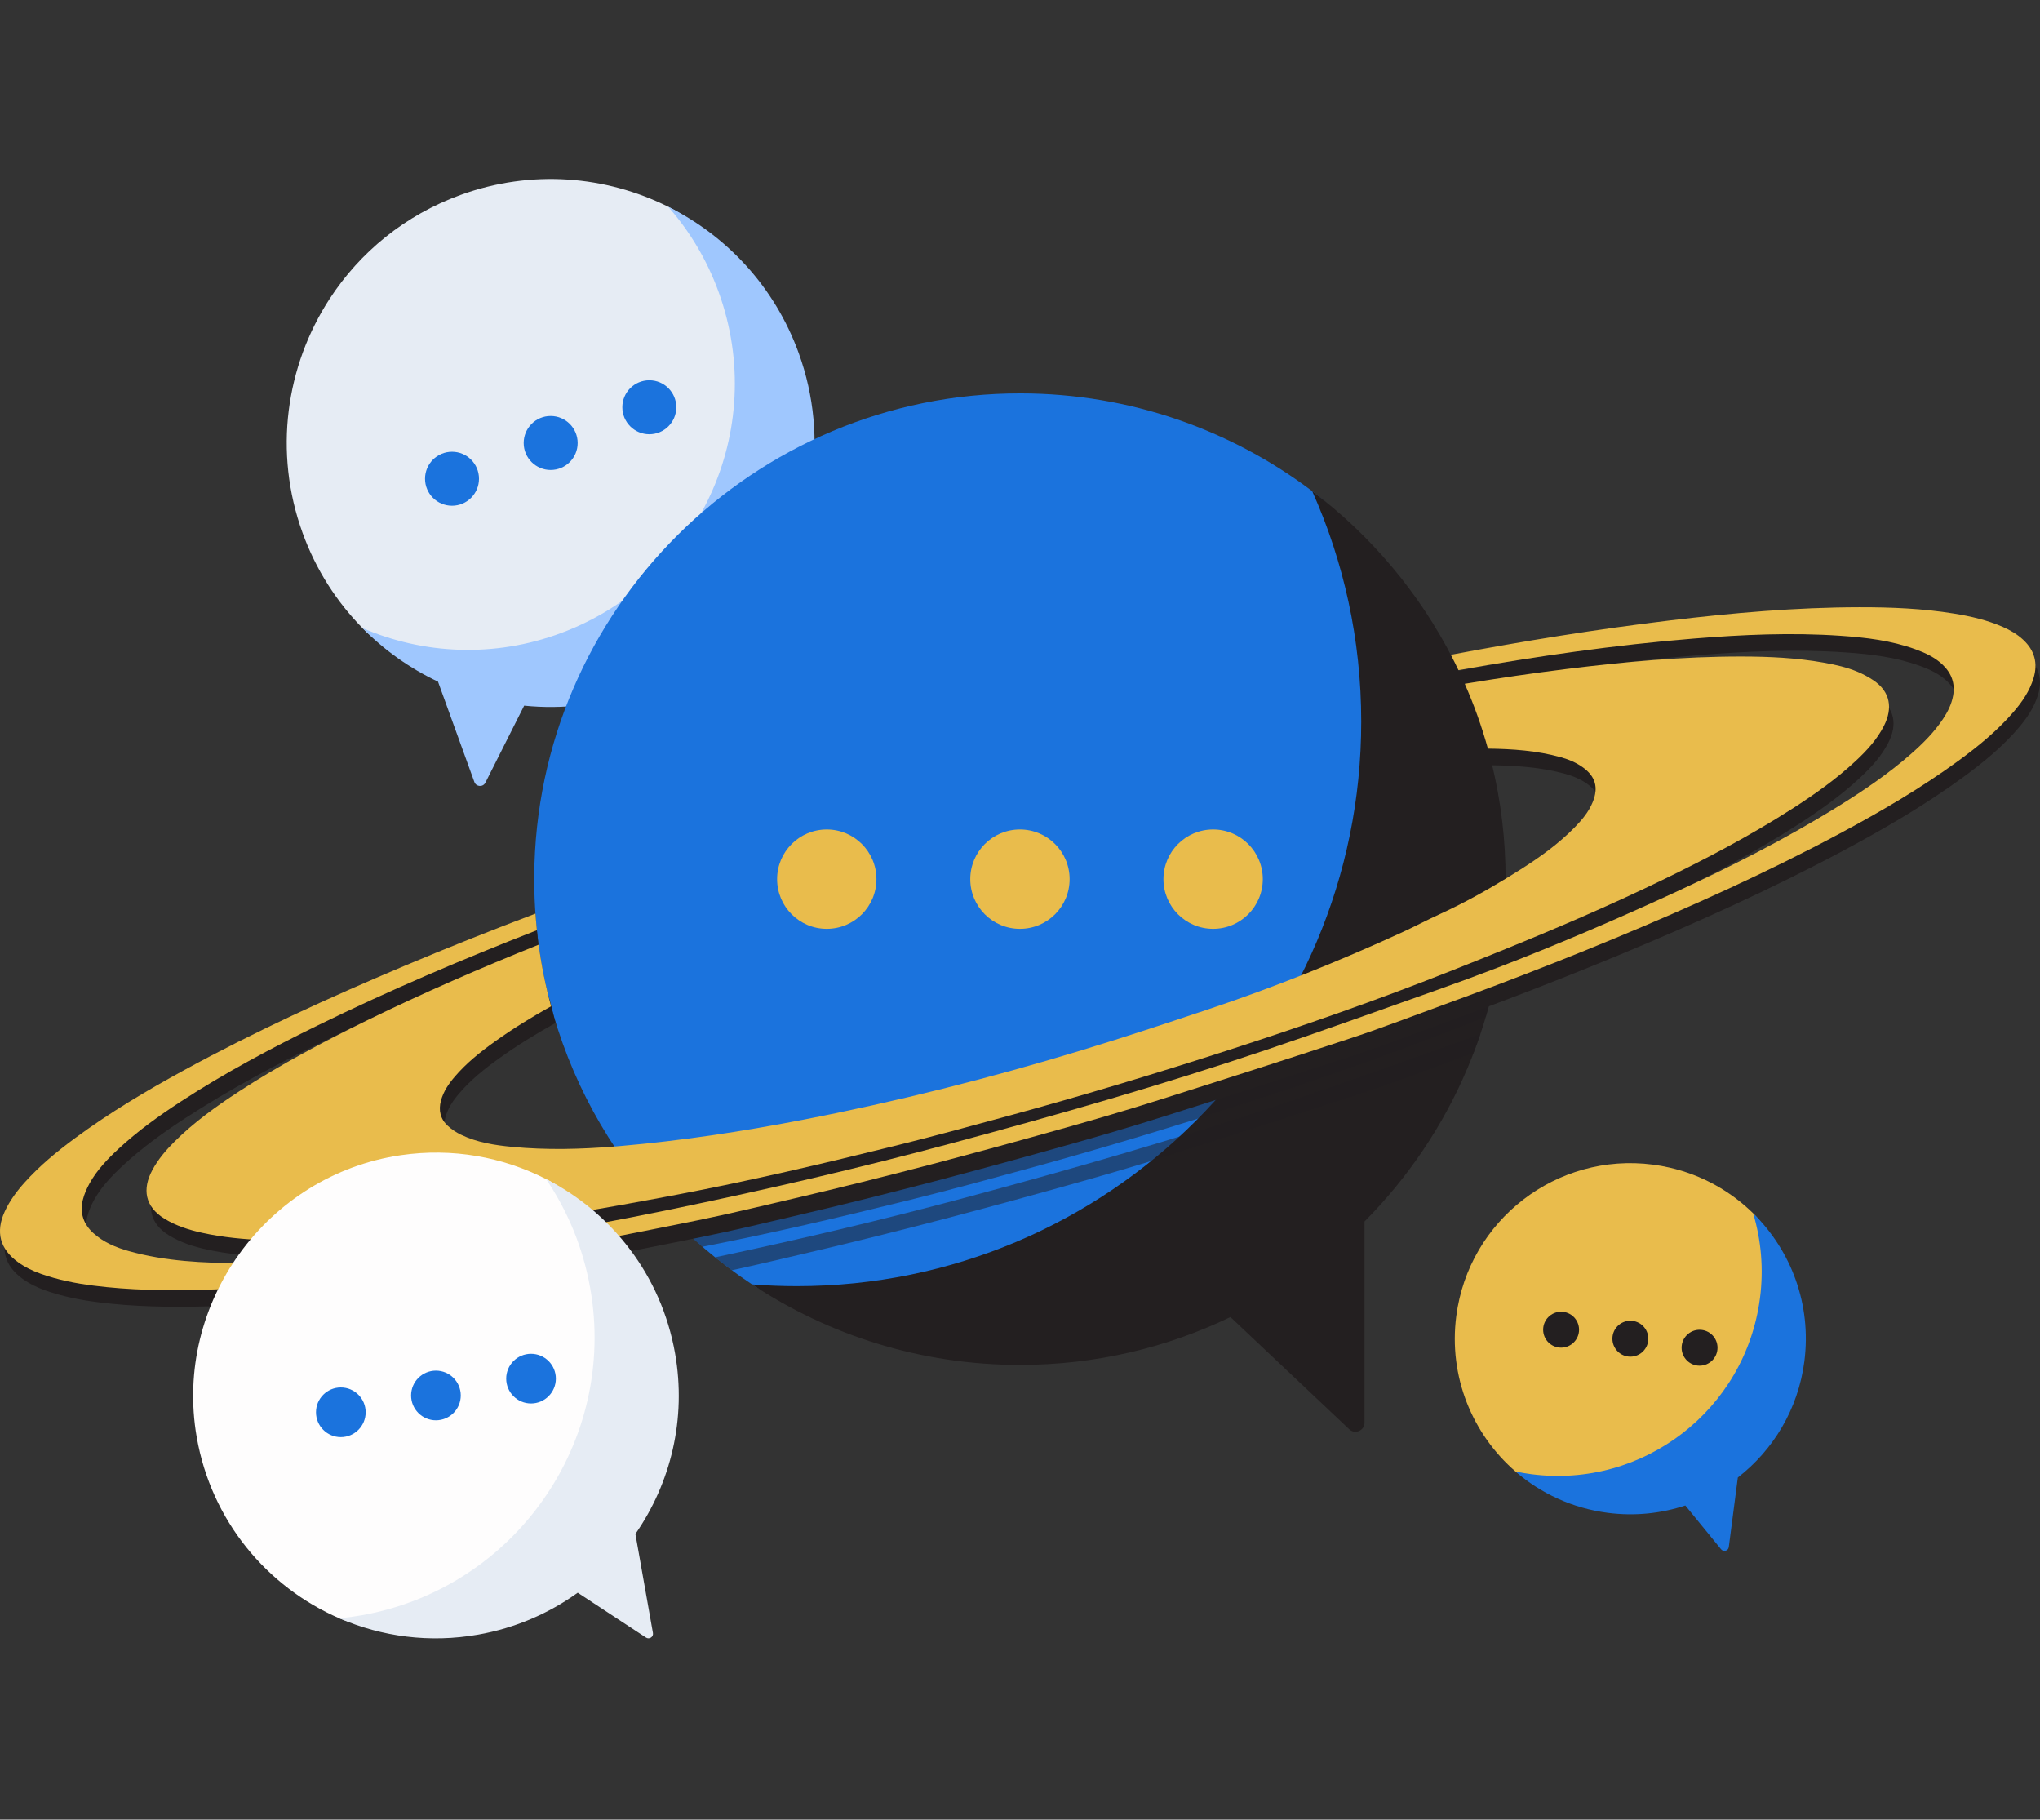
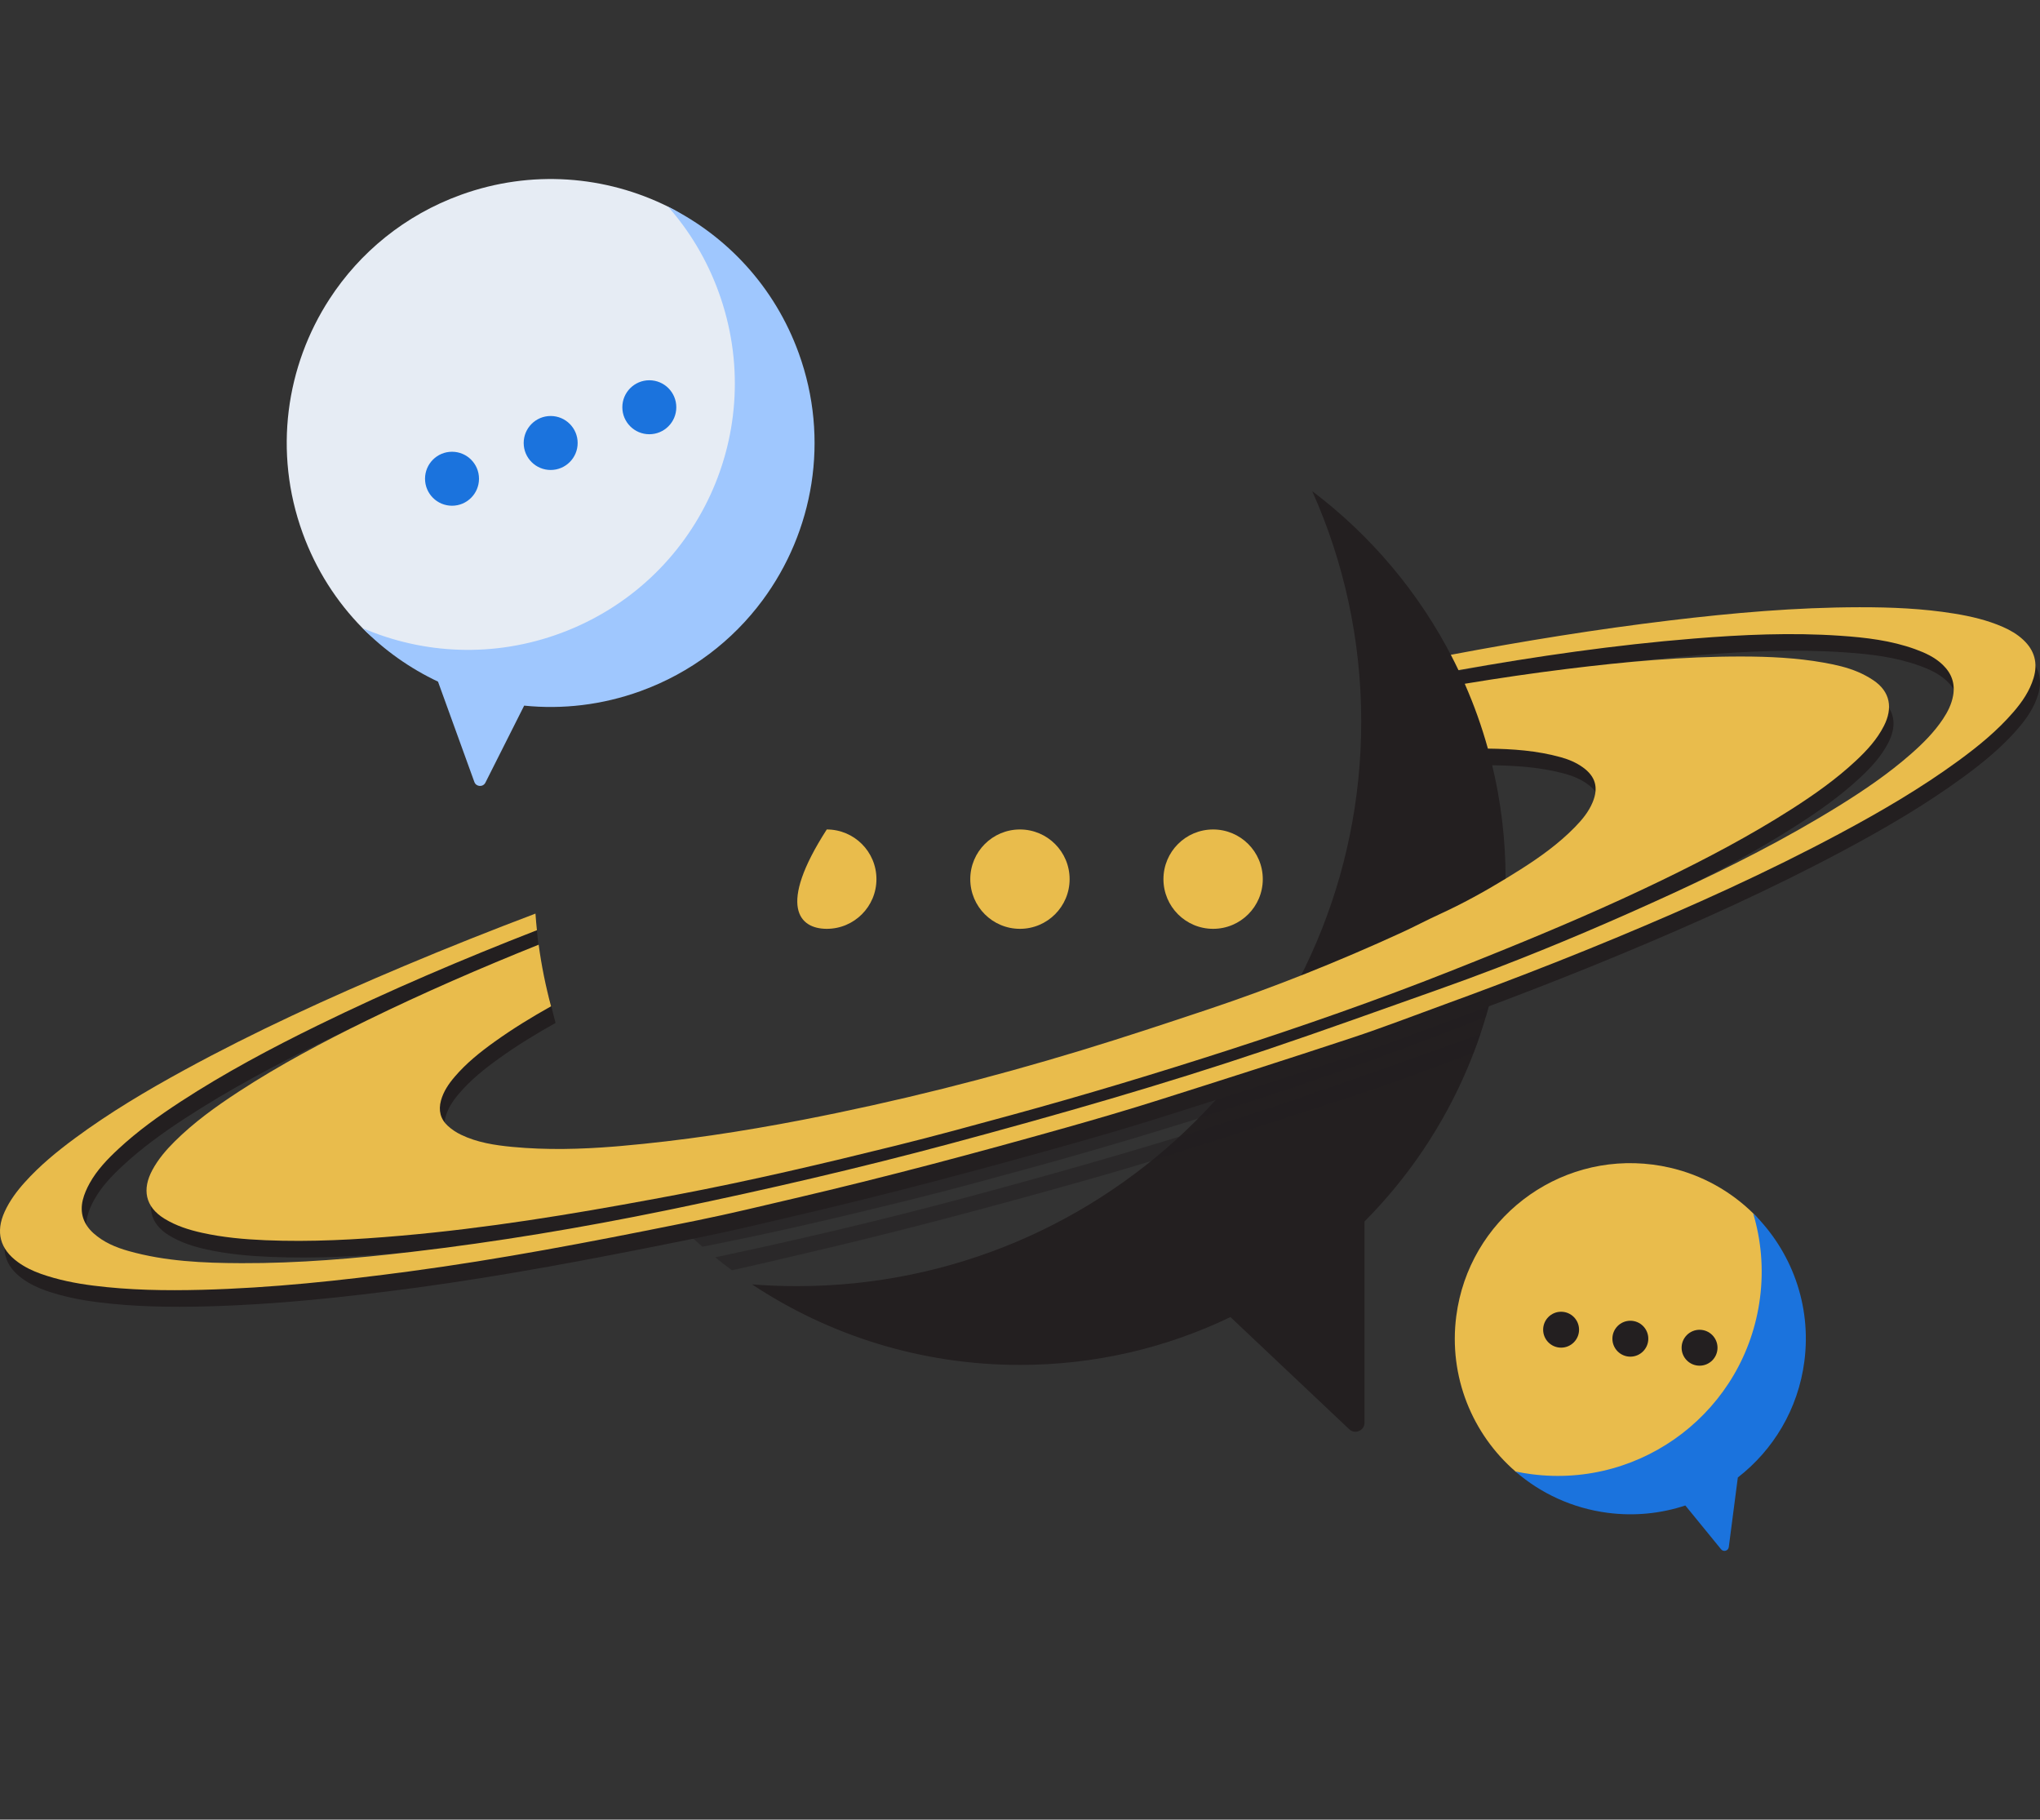
<svg xmlns="http://www.w3.org/2000/svg" width="342" height="305" viewBox="0 0 342 305" fill="none">
  <rect x="0" y="0" width="342" height="305" fill="#333333" stroke="none" />
  <g clip-path="url(#clip0_2146_8158)">
    <path d="M133.144 59.184C138.394 73.674 136.364 88.36 127.824 99.875C122.828 106.615 115.859 112.008 107.384 115.079C100.926 117.419 94.278 118.165 87.874 117.514L81.379 129.66C80.979 130.452 79.826 130.384 79.523 129.549L74.442 113.491C69.757 111.279 64.449 109.011 60.77 105.275C56.44 100.878 52.966 95.5 50.727 89.321C45.809 75.747 47.943 61.339 55.252 50.104C60.31 42.324 67.852 36.067 77.247 32.663C89.084 28.374 101.559 29.451 112.009 34.645C114.652 35.958 116.407 37.535 118.747 39.356C125.109 44.303 130.196 51.047 133.144 59.184Z" fill="#E6ECF4" />
    <path d="M75.779 84.769C78.278 84.769 80.303 82.743 80.303 80.245C80.303 77.746 78.278 75.721 75.779 75.721C73.281 75.721 71.255 77.746 71.255 80.245C71.255 82.743 73.281 84.769 75.779 84.769Z" fill="#1B73DD" />
    <path d="M92.318 78.776C94.816 78.776 96.842 76.751 96.842 74.252C96.842 71.754 94.816 69.728 92.318 69.728C89.819 69.728 87.794 71.754 87.794 74.252C87.794 76.751 89.819 78.776 92.318 78.776Z" fill="#1B73DD" />
    <path d="M108.856 72.786C111.355 72.786 113.38 70.761 113.38 68.262C113.38 65.764 111.355 63.738 108.856 63.738C106.358 63.738 104.333 65.764 104.333 68.262C104.333 70.761 106.358 72.786 108.856 72.786Z" fill="#1B73DD" />
    <path d="M112.01 34.649C115.61 38.734 118.52 43.549 120.488 48.979C128.87 72.115 117.15 97.488 94.097 106.094C82.838 110.296 70.981 109.673 60.771 105.278C64.45 109.015 68.746 112.041 73.431 114.254L79.524 131.071C79.826 131.906 80.98 131.974 81.379 131.181L87.875 118.277C94.278 118.928 100.927 118.182 107.385 115.842C115.86 112.771 122.829 107.378 127.825 100.638C136.365 89.123 139.154 73.679 133.903 59.188C129.871 48.058 121.836 39.533 112.01 34.649Z" fill="#9FC7FE" />
  </g>
  <g clip-path="url(#clip1_2146_8158)">
-     <path d="M251.655 147.36C251.655 169.747 242.619 190.023 227.998 204.743L228.251 237.709C228.251 239.04 227.165 239.474 226.197 238.559L206.28 219.75C195.603 224.891 183.633 228.026 170.989 228.026C157.575 228.026 144.918 224.781 133.761 219.035C131.112 217.671 128.548 216.925 126.079 215.288C103.953 200.633 89.404 175.455 89.566 146.888C89.819 102.179 126.395 65.874 171.104 65.936C189.456 65.961 206.386 72.058 219.99 82.326C223.152 84.713 225.376 87.325 228.155 90.138C242.685 104.843 251.655 125.054 251.655 147.36Z" fill="#1B73DD" />
-     <path d="M138.605 155.688C143.205 155.688 146.933 151.96 146.933 147.361C146.933 142.762 143.205 139.033 138.605 139.033C134.006 139.033 130.278 142.762 130.278 147.361C130.278 151.96 134.006 155.688 138.605 155.688Z" fill="#E9BC4C" />
+     <path d="M138.605 155.688C143.205 155.688 146.933 151.96 146.933 147.361C146.933 142.762 143.205 139.033 138.605 139.033C130.278 151.96 134.006 155.688 138.605 155.688Z" fill="#E9BC4C" />
    <path d="M170.99 155.688C175.589 155.688 179.318 151.96 179.318 147.361C179.318 142.762 175.589 139.033 170.99 139.033C166.391 139.033 162.663 142.762 162.663 147.361C162.663 151.96 166.391 155.688 170.99 155.688Z" fill="#E9BC4C" />
    <path d="M203.375 155.688C207.975 155.688 211.703 151.96 211.703 147.361C211.703 142.762 207.975 139.033 203.375 139.033C198.776 139.033 195.048 142.762 195.048 147.361C195.048 151.96 198.776 155.688 203.375 155.688Z" fill="#E9BC4C" />
    <path d="M252.413 147.36C252.413 169.747 243.377 190.023 228.756 204.743V238.467C228.756 239.799 227.164 240.485 226.196 239.571L206.279 220.761C195.602 225.903 183.632 228.784 170.988 228.784C154.39 228.784 138.951 223.817 126.078 215.288C128.552 215.482 131.053 215.581 133.577 215.581C185.838 215.581 228.206 173.214 228.206 120.952C228.206 107.193 225.269 94.121 219.989 82.326C239.683 97.187 252.413 120.787 252.413 147.36Z" fill="#231F20" />
    <path opacity="0.5" d="M243.635 174.913C245.163 174.372 246.686 173.823 248.207 173.264C247.835 174.369 247.443 175.465 247.023 176.548C246.251 176.831 245.482 177.114 244.71 177.395C239.471 179.305 234.264 181.319 228.971 183.067C218.224 186.62 207.441 190.063 196.648 193.476C191.509 195.103 186.335 196.618 181.149 198.081C166.073 202.331 150.938 206.366 135.685 209.926C131.358 210.938 127.04 211.98 122.701 212.919C121.747 212.218 120.808 211.495 119.887 210.748C133.959 207.765 147.958 204.471 161.855 200.742C179.649 195.965 197.361 190.903 214.823 185.016C224.468 181.767 234.039 178.306 243.635 174.913Z" fill="#231F20" />
    <path opacity="0.5" d="M251.693 158.227C251.136 162.416 250.261 166.502 249.089 170.464C247.867 170.953 246.645 171.436 245.421 171.922C233.299 176.721 221.001 181.009 208.604 185.022C196.444 188.954 184.212 192.645 171.883 196.007C165.492 197.753 159.099 199.504 152.67 201.095C141.088 203.962 129.475 206.704 117.759 208.973C114.859 206.471 112.14 203.762 109.62 200.875C120.326 195.899 126.114 195.658 135.163 193.91C150.958 190.854 167.041 186.506 182.429 181.826C189.586 179.648 197.82 176.857 204.914 174.484C215.928 170.797 222.655 168.922 233.213 164.082C235.343 163.106 241.328 161.691 243.461 160.717C246.183 159.47 249.102 159.709 251.693 158.227Z" fill="#231F20" />
    <path d="M316.589 124.458C315.423 126.75 313.705 128.61 311.845 130.343C308.564 133.404 304.913 135.974 301.146 138.388C294.191 142.838 286.899 146.676 279.479 150.274C270.561 154.6 261.458 158.494 252.279 162.216C249.44 163.369 246.594 164.503 243.745 165.631C231.624 170.431 219.325 174.719 206.928 178.732C194.769 182.663 182.536 186.355 170.208 189.717C163.817 191.463 157.424 193.213 150.995 194.805C138.808 197.821 126.585 200.7 114.246 203.037C112.984 203.278 111.719 203.513 110.454 203.748C96.395 206.359 82.29 208.664 68.026 209.911C60.453 210.574 52.873 210.994 45.268 210.673C41.693 210.524 38.136 210.205 34.637 209.431C32.434 208.945 30.291 208.267 28.348 207.08C25.036 205.059 24.575 202.101 26.291 198.913C27.26 197.11 28.573 195.571 30.015 194.139C33.248 190.926 36.922 188.28 40.722 185.8C47.639 181.287 54.918 177.424 62.328 173.801C71.74 169.199 80.582 165.037 90.297 161.135C90.645 163.72 91.875 166.268 92.461 168.771C92.672 169.673 92.898 170.57 93.139 171.46C89.893 173.272 86.722 175.215 83.689 177.388C81.263 179.124 78.94 180.983 76.99 183.263C75.972 184.452 75.1 185.724 74.68 187.26C74.229 188.91 74.581 190.367 75.833 191.51C76.478 192.1 77.237 192.606 78.024 192.983C80.747 194.299 83.694 194.749 86.667 195.032C92.367 195.574 98.07 195.427 103.76 194.969C104.101 194.941 104.44 194.913 104.779 194.883C115.018 193.992 125.166 192.454 135.256 190.503C151.051 187.447 166.635 183.528 182.023 178.848C189.18 176.669 196.285 174.322 203.379 171.948C214.392 168.262 225.162 163.946 235.72 159.106C237.85 158.13 239.922 157.021 242.055 156.047C245.89 154.291 249.577 152.265 253.169 150.076C254.017 149.563 254.857 149.039 255.692 148.508C258.933 146.451 262.052 144.217 264.752 141.459C265.974 140.209 267.092 138.879 267.767 137.232C268.759 134.808 268.241 132.941 266.115 131.41C264.997 130.606 263.745 130.084 262.421 129.715C258.414 128.602 254.062 128.318 249.941 128.27C248.901 124.531 247.854 120.9 246.313 117.399C251.993 116.463 257.69 115.625 263.406 114.919C273.154 113.713 282.925 112.817 292.759 112.832C297.351 112.84 301.93 113.05 306.461 113.852C308.427 114.201 310.38 114.631 312.222 115.413C313.12 115.795 313.998 116.263 314.808 116.807C317.685 118.74 318.092 121.5 316.589 124.458V124.458Z" fill="#231F20" />
    <path d="M341.681 116.426C341.028 118.599 339.776 120.418 338.321 122.108C335.614 125.25 332.424 127.854 329.094 130.287C322.807 134.882 316.1 138.793 309.249 142.462C297.019 149.01 284.386 154.694 271.585 160.013C264.832 162.818 258.029 165.503 251.188 168.081C248.476 169.103 245.758 170.11 243.036 171.102C237.797 173.012 232.59 175.026 227.297 176.774C216.55 180.326 205.767 183.769 194.974 187.182C189.835 188.809 184.661 190.325 179.475 191.787C164.398 196.037 149.264 200.073 134.011 203.632C128.576 204.903 123.152 206.223 117.684 207.331C116.604 207.549 115.526 207.769 114.446 207.987C99.501 210.997 84.529 213.864 69.407 215.888C57.85 217.434 46.267 218.676 34.601 218.977C28.522 219.134 22.45 219.04 16.406 218.274C13.415 217.897 10.468 217.307 7.621 216.303C6.245 215.817 4.932 215.184 3.743 214.319C0.737 212.136 -0.004 209.264 1.537 205.884C2.377 204.047 3.563 202.453 4.902 200.963C7.411 198.165 10.301 195.797 13.311 193.573C19.113 189.287 25.296 185.611 31.619 182.16C43.57 175.635 55.945 169.74 68.486 164.455C75.777 161.384 82.611 158.717 90.009 155.916C90.074 156.847 90.223 157.898 90.319 158.821C77.905 163.666 66.093 168.754 54.11 174.613C46.189 178.489 38.412 182.631 31.014 187.453C27.373 189.828 23.849 192.361 20.654 195.321C18.791 197.049 17.026 198.873 15.783 201.115C15.297 201.993 14.872 202.947 14.637 203.916C14.106 206.104 14.754 207.986 16.431 209.494C18.123 211.012 20.16 211.867 22.311 212.475C28.502 214.218 34.854 214.488 41.227 214.511C50.806 214.544 60.332 213.727 69.837 212.614C84.073 210.944 98.196 208.072 112.232 205.198C112.791 205.084 113.348 204.971 113.905 204.854C129.426 201.633 144.867 198.051 160.181 193.942C177.974 189.166 195.687 183.85 213.149 177.963C222.794 174.714 232.365 171.506 241.961 168.113C245.265 166.945 248.552 165.73 251.82 164.475C261.778 160.65 271.58 156.946 281.277 152.488C290.82 148.101 300.181 143.365 309.115 137.819C313.317 135.208 317.403 132.425 321.13 129.151C323.134 127.39 325.016 125.518 326.501 123.282C327.295 122.085 327.93 120.817 328.188 119.385C328.553 117.344 327.93 115.638 326.453 114.217C325.145 112.957 323.538 112.218 321.863 111.608C317.803 110.133 313.56 109.637 309.289 109.346C301.09 108.782 292.902 109.154 284.723 109.814C271.476 110.885 258.342 112.79 245.267 115.107C244.855 114.239 244.427 113.384 243.985 112.537C256.177 110.232 268.422 108.251 280.753 106.771C291.293 105.506 301.856 104.582 312.482 104.565C317.805 104.557 323.113 104.772 328.378 105.63C331.169 106.083 333.909 106.723 336.512 107.856C337.767 108.405 338.944 109.088 339.948 110.027C341.843 111.795 342.43 113.928 341.681 116.425V116.426Z" fill="#231F20" />
    <path d="M315.837 121.669C314.671 123.961 312.953 125.82 311.093 127.553C307.812 130.615 304.161 133.185 300.394 135.599C293.439 140.049 286.147 143.887 278.727 147.485C269.809 151.811 260.706 155.705 251.527 159.426C248.688 160.58 245.842 161.714 242.993 162.842C230.872 167.641 218.573 171.93 206.176 175.942C194.017 179.874 181.785 183.565 169.456 186.928C163.065 188.673 156.672 190.424 150.243 192.015C138.056 195.031 125.833 197.91 113.495 200.248C112.232 200.488 110.967 200.724 109.702 200.959C95.643 203.57 81.538 205.875 67.274 207.122C59.702 207.785 52.122 208.205 44.516 207.884C40.941 207.734 37.384 207.416 33.885 206.641C31.682 206.156 29.539 205.478 27.596 204.291C24.284 202.27 23.823 199.312 25.539 196.124C26.508 194.32 27.821 192.782 29.263 191.35C32.496 188.137 36.17 185.491 39.97 183.011C46.887 178.498 54.166 174.634 61.576 171.011C70.988 166.409 80.589 162.247 90.305 158.346C90.778 161.863 91.478 165.311 92.387 168.671C89.141 170.483 85.971 172.426 82.937 174.599C80.511 176.334 78.188 178.194 76.238 180.474C75.221 181.663 74.348 182.935 73.928 184.471C73.477 186.121 73.829 187.578 75.081 188.721C75.727 189.311 76.486 189.817 77.272 190.194C79.995 191.509 82.942 191.96 85.915 192.243C91.615 192.785 97.318 192.638 103.008 192.18C103.349 192.152 103.688 192.124 104.027 192.094C114.266 191.203 124.414 189.665 134.504 187.714C150.299 184.658 165.883 180.739 181.271 176.059C188.428 173.88 195.533 171.532 202.627 169.159C213.64 165.473 224.41 161.157 234.968 156.317C237.098 155.34 239.17 154.232 241.303 153.258C245.138 151.502 248.825 149.476 252.417 147.287C253.265 146.774 254.105 146.25 254.94 145.719C258.181 143.662 261.3 141.428 264 138.67C265.222 137.42 266.34 136.09 267.015 134.443C268.007 132.019 267.489 130.152 265.363 128.621C264.245 127.816 262.993 127.295 261.67 126.926C257.662 125.813 253.563 125.529 249.442 125.481C248.402 121.742 247.102 118.111 245.561 114.61C251.241 113.674 256.938 112.836 262.654 112.13C272.402 110.924 282.173 110.028 292.007 110.043C296.599 110.051 301.178 110.261 305.709 111.063C307.675 111.412 309.628 111.842 311.47 112.624C312.368 113.006 313.246 113.474 314.056 114.018C316.933 115.951 317.34 118.711 315.837 121.669Z" fill="#E9BC4C" />
    <path d="M340.925 113.644C340.272 115.817 339.02 117.636 337.565 119.326C334.858 122.469 331.668 125.072 328.338 127.506C322.051 132.1 315.344 136.012 308.493 139.68C296.263 146.228 283.631 151.913 270.829 157.231C264.076 160.037 257.273 162.721 250.432 165.299C247.72 166.321 245.003 167.328 242.28 168.32C237.041 170.23 231.834 172.244 226.541 173.992C215.794 177.544 205.011 180.988 194.218 184.401C189.079 186.028 183.905 187.543 178.719 189.005C163.643 193.256 148.508 197.291 133.255 200.851C127.82 202.121 122.396 203.442 116.929 204.55C115.848 204.767 114.77 204.988 113.69 205.205C98.745 208.216 83.773 211.082 68.651 213.106C57.094 214.652 45.511 215.894 33.846 216.195C27.766 216.352 21.694 216.259 15.65 215.492C12.659 215.115 9.712 214.526 6.866 213.521C5.489 213.035 4.176 212.403 2.987 211.538C-0.019 209.354 -0.76 206.483 0.781 203.103C1.621 201.266 2.807 199.672 4.146 198.182C6.656 195.384 9.545 193.016 12.556 190.792C18.357 186.506 24.54 182.83 30.863 179.379C42.815 172.854 55.189 167.212 67.73 161.927C75.022 158.855 82.371 155.936 89.769 153.135C89.835 154.066 89.916 154.995 90.012 155.918C77.597 160.763 65.337 165.972 53.355 171.832C45.433 175.708 37.656 179.849 30.258 184.672C26.617 187.047 23.093 189.58 19.898 192.54C18.036 194.268 16.27 196.092 15.027 198.334C14.542 199.211 14.117 200.165 13.881 201.134C13.35 203.323 13.998 205.205 15.675 206.713C17.368 208.231 19.404 209.086 21.555 209.693C27.746 211.436 34.099 211.707 40.472 211.73C50.05 211.763 59.576 210.946 69.081 209.832C83.317 208.163 97.44 205.797 111.476 202.923C112.035 202.809 112.592 202.695 113.149 202.579C128.67 199.358 144.111 195.776 159.425 191.667C177.219 186.89 194.931 181.828 212.393 175.94C222.038 172.692 231.609 169.231 241.205 165.838C244.509 164.669 247.796 163.455 251.065 162.2C261.023 158.375 270.824 154.165 280.521 149.707C290.065 145.32 299.426 140.584 308.359 135.038C312.561 132.427 316.647 129.644 320.374 126.37C322.378 124.609 324.26 122.737 325.745 120.5C326.539 119.304 327.175 118.036 327.433 116.604C327.797 114.562 327.175 112.857 325.697 111.435C324.389 110.175 322.782 109.437 321.108 108.827C317.047 107.352 312.804 106.856 308.533 106.565C300.334 106.001 292.147 106.373 283.967 107.033C270.72 108.103 257.587 110.008 244.512 112.326C244.099 111.458 243.672 110.603 243.229 109.755C255.421 107.451 267.666 105.47 279.997 103.99C290.537 102.725 301.1 101.801 311.726 101.783C317.049 101.776 322.357 101.991 327.622 102.849C330.413 103.301 333.153 103.941 335.756 105.075C337.011 105.624 338.188 106.307 339.192 107.246C341.087 109.014 341.674 111.147 340.925 113.644Z" fill="#E9BC4C" />
  </g>
  <g clip-path="url(#clip2_2146_8158)">
    <path d="M301.739 228.188C300.696 236.21 296.766 242.297 290.84 246.889L289.322 258.554C289.24 259.191 288.942 259.42 288.536 258.923L282.545 251.581C278.478 252.926 274.055 253.402 269.524 252.813C264.415 252.148 260.795 250.969 256.921 248.117C256.282 247.651 254.654 247.157 254.059 246.641C246.853 240.391 242.818 230.763 244.141 220.595C246.237 204.481 261.001 193.115 277.117 195.212C278.071 195.336 279.01 195.505 279.928 195.718C285.358 196.961 290.144 199.675 293.911 203.371C295.635 205.062 296.386 206.958 297.649 209.014C301.047 214.551 302.643 221.244 301.739 228.188Z" fill="#E9BC4C" />
    <path d="M261.714 225.89C263.376 225.89 264.723 224.543 264.723 222.881C264.723 221.218 263.376 219.871 261.714 219.871C260.051 219.871 258.704 221.218 258.704 222.881C258.704 224.543 260.051 225.89 261.714 225.89Z" fill="#231F20" />
    <path d="M273.323 227.4C274.985 227.4 276.333 226.052 276.333 224.39C276.333 222.728 274.985 221.381 273.323 221.381C271.661 221.381 270.314 222.728 270.314 224.39C270.314 226.052 271.661 227.4 273.323 227.4Z" fill="#231F20" />
    <path d="M284.926 228.913C286.588 228.913 287.935 227.566 287.935 225.904C287.935 224.242 286.588 222.895 284.926 222.895C283.264 222.895 281.917 224.242 281.917 225.904C281.917 227.566 283.264 228.913 284.926 228.913Z" fill="#231F20" />
    <path d="M302.496 228.192C301.452 236.215 297.269 243.06 291.343 247.653L289.826 259.317C289.743 259.954 288.94 260.183 288.534 259.685L282.542 252.345C278.476 253.69 274.052 254.164 269.521 253.575C263.573 252.801 258.272 250.301 254.057 246.644C254.934 246.829 255.826 246.981 256.73 247.099C275.458 249.536 292.616 236.328 295.053 217.6C295.694 212.669 295.252 207.848 293.909 203.375C300.274 209.619 303.735 218.669 302.496 228.192L302.496 228.192Z" fill="#1B73DD" />
  </g>
  <g clip-path="url(#clip3_2146_8158)">
    <path d="M112.402 226.81C114.354 237.83 111.42 248.598 105.507 257.119L108.952 273.213C109.069 273.869 108.85 274.092 108.294 273.727L96.851 265.951C92.043 269.413 86.402 271.875 80.179 272.977C74.552 273.974 68.99 274.015 63.759 272.782C61.396 272.225 59.099 272.218 56.895 271.261C44.758 265.989 35.419 254.908 32.978 240.884C29.078 218.466 44.68 196.936 67.192 193.632C75.827 192.365 84.263 193.921 91.531 197.624C94.162 198.965 95.882 200.586 98.161 202.458C105.403 208.402 110.64 216.862 112.402 226.81V226.81Z" fill="#FEFDFD" />
    <path d="M57.139 240.886C59.438 240.886 61.302 239.023 61.302 236.723C61.302 234.424 59.438 232.561 57.139 232.561C54.84 232.561 52.977 234.424 52.977 236.723C52.977 239.023 54.84 240.886 57.139 240.886Z" fill="#1B73DD" />
    <path d="M73.081 238.066C75.38 238.066 77.244 236.202 77.244 233.903C77.244 231.604 75.38 229.74 73.081 229.74C70.782 229.74 68.918 231.604 68.918 233.903C68.918 236.202 70.782 238.066 73.081 238.066Z" fill="#1B73DD" />
    <path d="M89.026 235.244C91.325 235.244 93.189 233.38 93.189 231.081C93.189 228.782 91.325 226.918 89.026 226.918C86.727 226.918 84.863 228.782 84.863 231.081C84.863 233.38 86.727 235.244 89.026 235.244Z" fill="#1B73DD" />
    <path d="M113.166 226.809C115.118 237.829 112.437 248.597 106.523 257.117L109.463 273.718C109.579 274.373 108.855 274.85 108.299 274.484L96.856 266.962C92.048 270.423 86.407 272.885 80.184 273.988C72.013 275.434 63.981 274.335 56.9 271.259C58.135 271.139 59.375 270.97 60.617 270.75C86.342 266.194 103.504 241.645 98.948 215.92C97.749 209.147 95.164 202.968 91.536 197.623C102.526 203.221 110.85 213.729 113.166 226.809Z" fill="#E6ECF4" />
  </g>
  <defs>
    <clipPath id="clip0_2146_8158">
      <rect width="88.491" height="101.729" fill="white" transform="translate(48.068 30.004)" />
    </clipPath>
    <clipPath id="clip1_2146_8158">
      <rect width="342" height="174.053" fill="white" transform="translate(0 65.934)" />
    </clipPath>
    <clipPath id="clip2_2146_8158">
      <rect width="58.856" height="64.988" fill="white" transform="translate(243.891 194.963)" />
    </clipPath>
    <clipPath id="clip3_2146_8158">
-       <rect width="81.412" height="81.422" fill="white" transform="translate(32.381 193.195)" />
-     </clipPath>
+       </clipPath>
  </defs>
</svg>